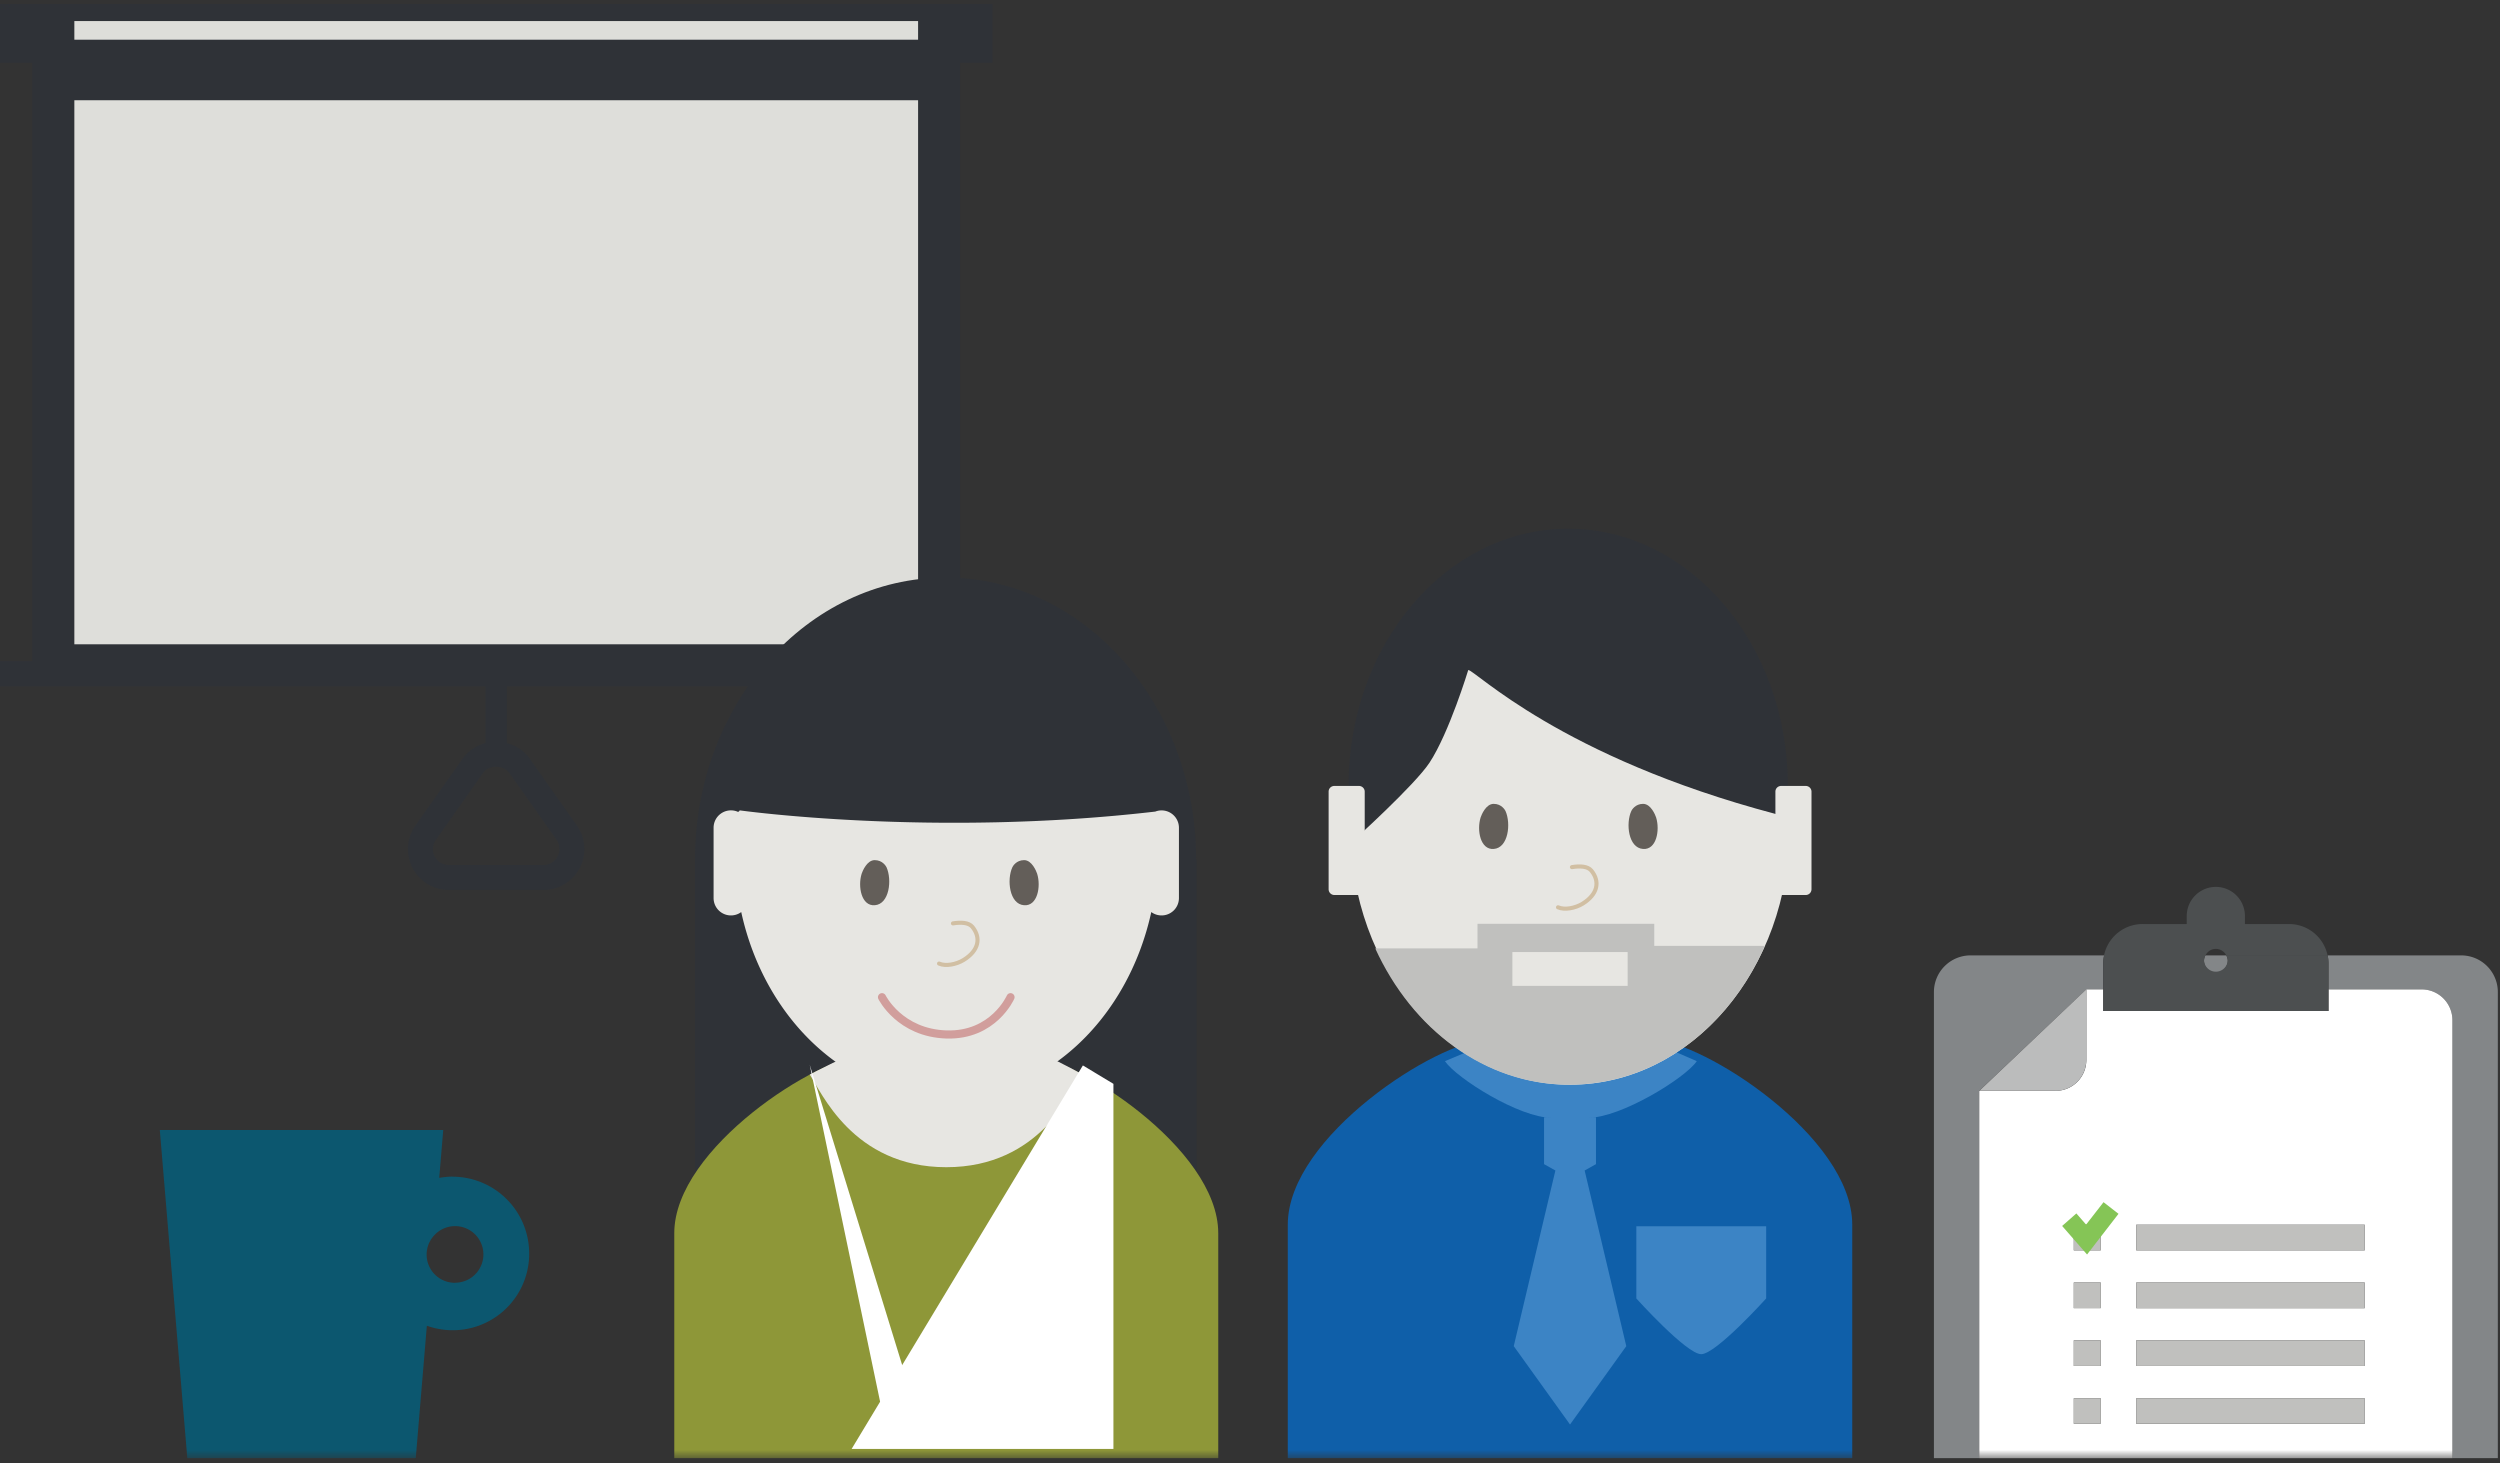
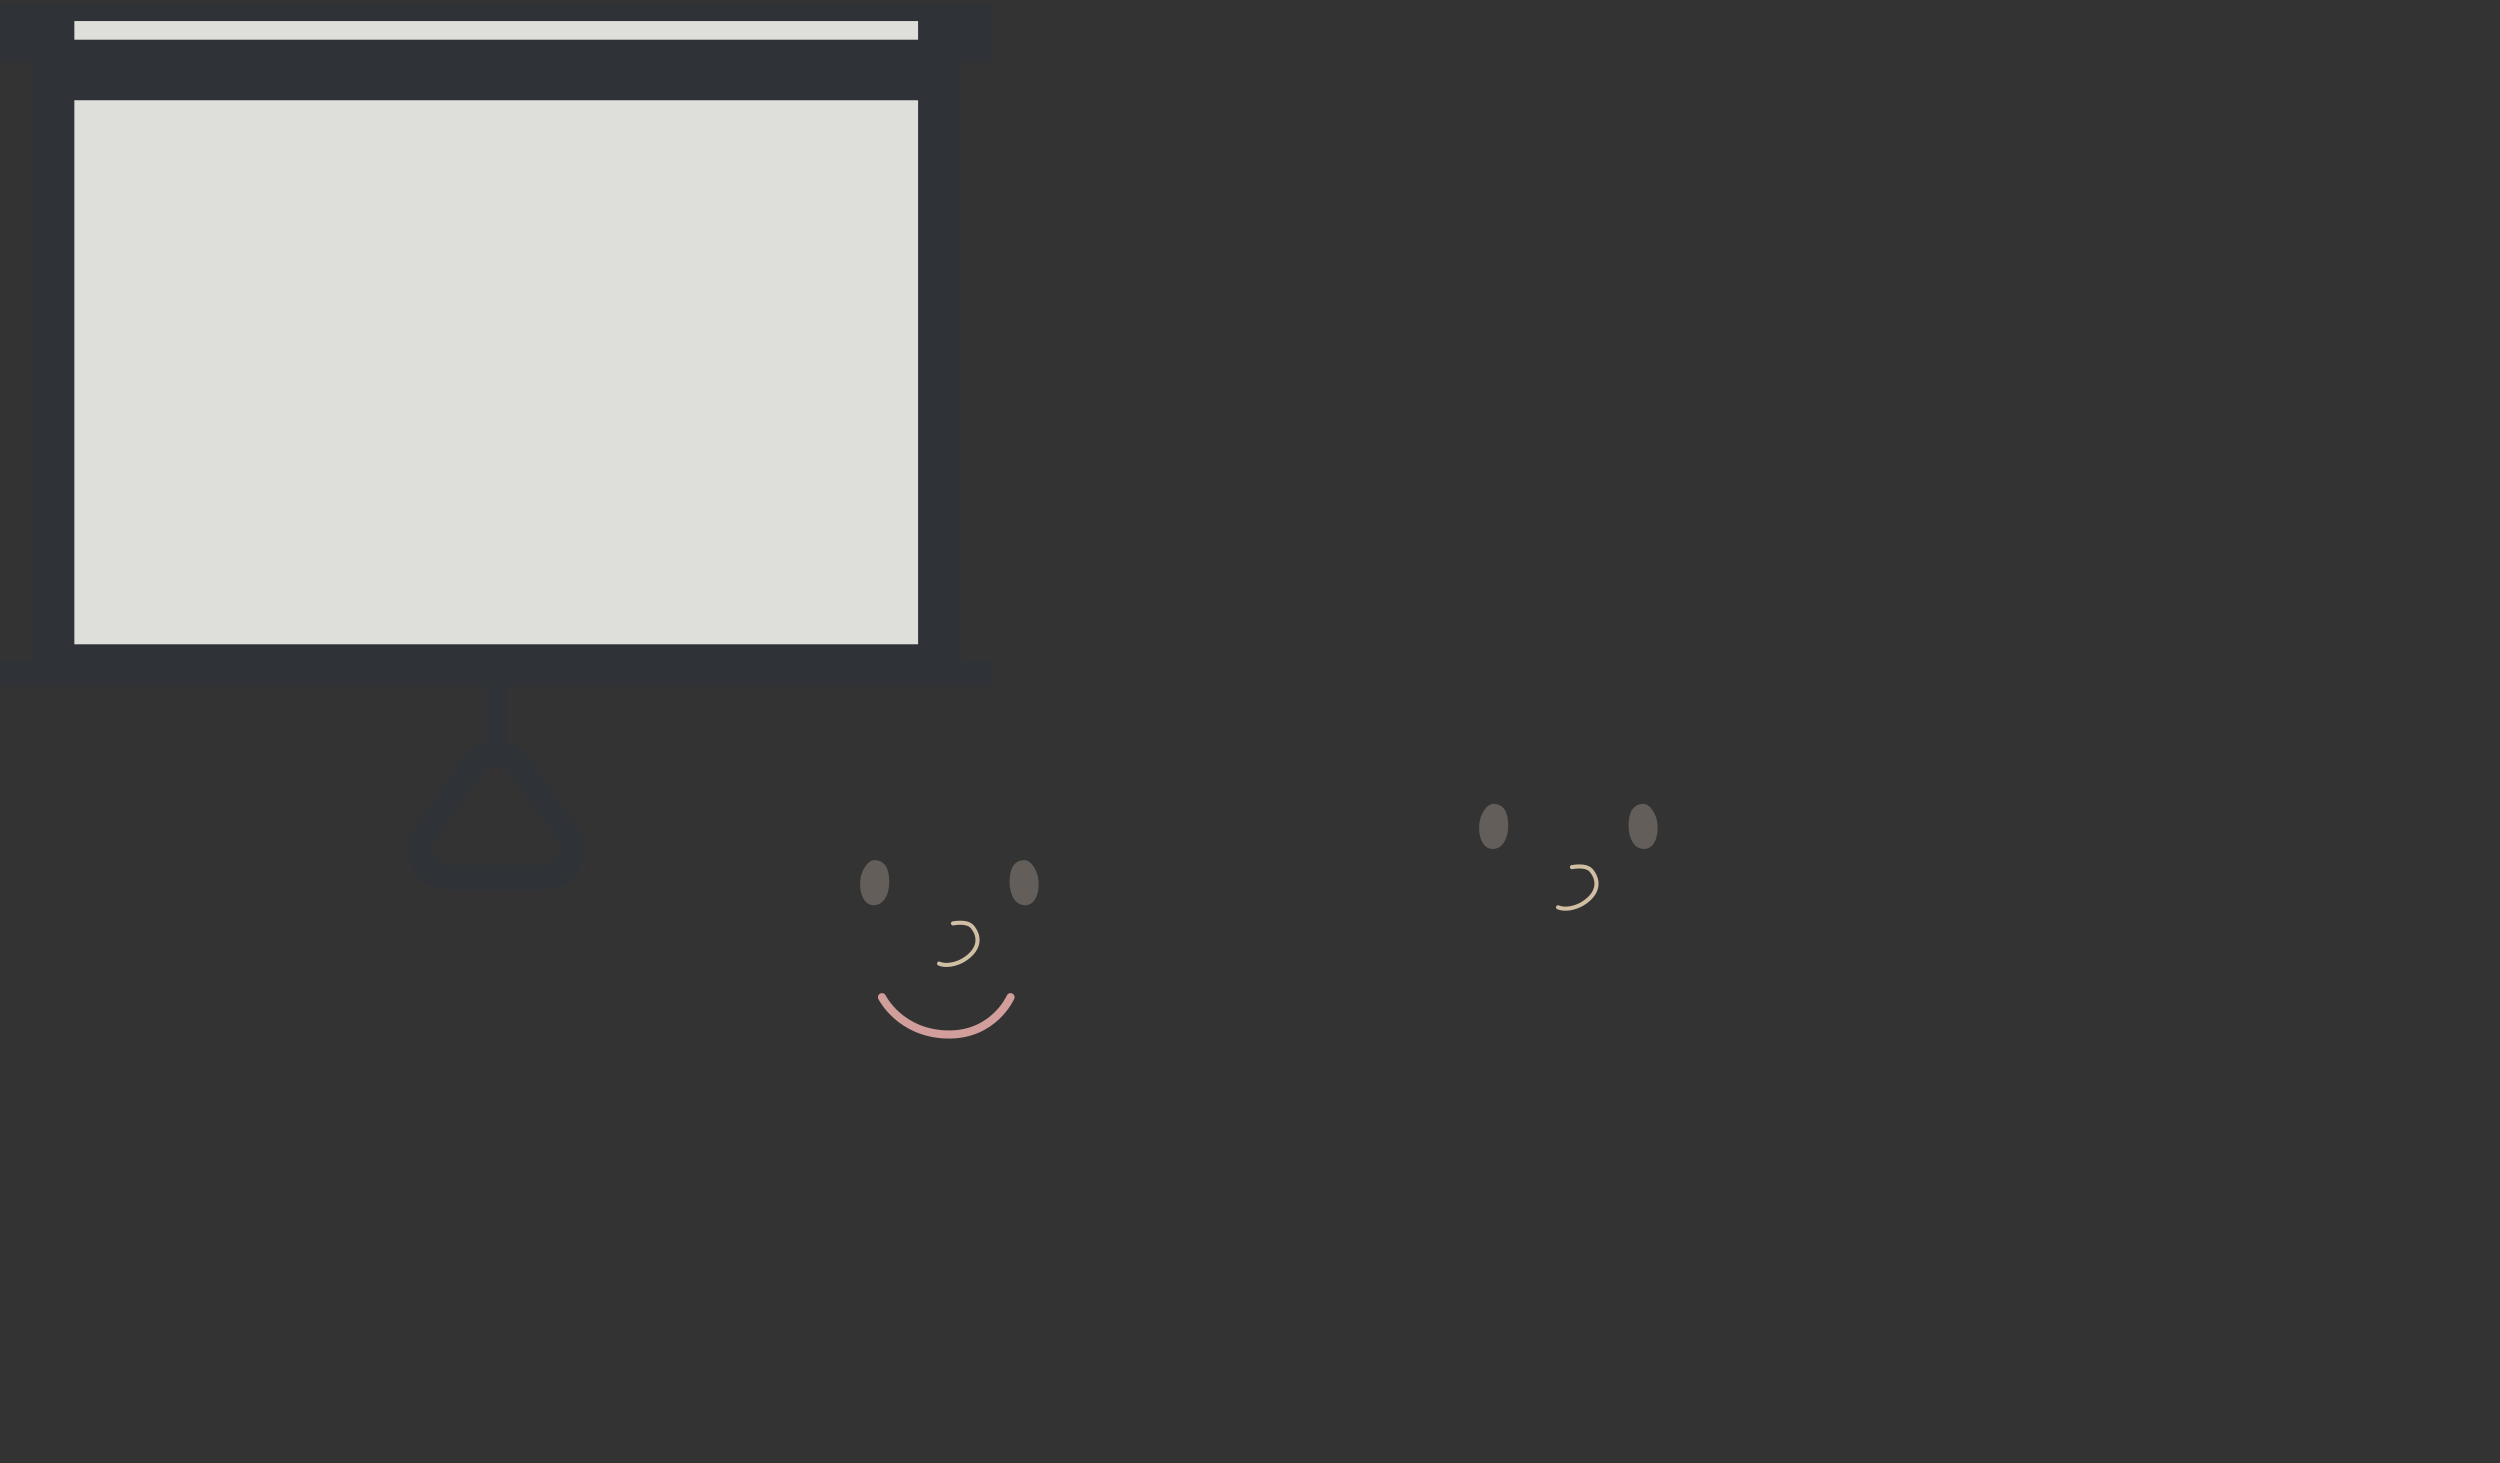
<svg xmlns="http://www.w3.org/2000/svg" xmlns:xlink="http://www.w3.org/1999/xlink" viewBox="0 0 311 182">
  <rect x="0" y="0" width="311" height="182" fill="#333333" stroke="none" />
  <defs>
-     <path id="a" d="M0 181.51h310.73V.61H0z" />
-   </defs>
+     </defs>
  <g fill="none" fill-rule="evenodd">
    <path fill="#2F3237" d="M4.01 83.11h115.43V1.82H4.01z" />
    <path fill="#DEDEDA" d="M9.25 80.15h104.96V12.47H9.25z" />
    <path fill="#2F3237" d="M0 85.39h123.46v-3.15H0zM0 7.81h123.46V.49H0z" />
    <path fill="#DEDEDA" d="M9.25 4.94h104.96V2.62H9.25z" />
    <path fill="#2F3237" d="M60.41 93.29h2.64v-9.48h-2.64z" />
    <g transform="translate(0 -.12)">
      <path fill="#2F3237" d="M61.73 95.5c-.69 0-1.3.29-1.63.76l-5.87 8.33a1.98 1.98 0 0 0 1.62 3.14H67.6c.75 0 1.43-.41 1.77-1.08.34-.66.29-1.45-.14-2.06l-5.88-8.33a1.96 1.96 0 0 0-1.62-.75Zm5.87 15.33H55.85a5.08 5.08 0 0 1-4.15-8.04l5.87-8.32a5.04 5.04 0 0 1 4.16-2.06c1.69 0 3.24.77 4.15 2.06l5.87 8.33a5.08 5.08 0 0 1-4.15 8.03Z" />
-       <path fill="#838688" d="M274.18 119.64a1.47 1.47 0 1 0 2.95 0c0-.25-.08-.47-.18-.67h-2.6c-.1.2-.17.42-.17.67M289.67 123.2h11.59a3.83 3.83 0 0 1 3.82 3.83v54.48h5.65v-57.98a4.56 4.56 0 0 0-4.56-4.56h-16.61c.07.32.1.67.1 1.01v3.22ZM246.22 181.51v-45.7l13.31-12.6h2.1v-3.23c0-.35.05-.68.12-1.01h-16.62a4.56 4.56 0 0 0-4.55 4.56v57.98h5.64Z" />
      <mask id="b" fill="#fff">
        <use xlink:href="#a" />
      </mask>
      <path fill="#FFF" d="M265.75 155.66h28.42v-3.18h-28.42v3.18Zm0 7.2h28.42v-3.19h-28.42v3.18Zm0 7.18h28.42v-3.18h-28.42v3.18Zm0 7.2h28.42v-3.18h-28.42v3.17Zm-4.42-24.76v3.18h-3.35v-3.18h.3l-.73-.82.72.82h2.71l1.77-2.28-1.77 2.28h.35Zm-3.35 10.37h3.35v-3.18h-3.35v3.18Zm0 7.2h3.35v-3.19h-3.35v3.18Zm0 7.18h3.35v-3.17h-3.35v3.17Zm47.1-50.2a3.83 3.83 0 0 0-3.82-3.83h-11.6v2.69h-28.02v-2.69h-2.1v8.8a3.83 3.83 0 0 1-3.83 3.82h-9.49v45.7h58.86v-54.49Z" mask="url(#b)" />
      <path fill="#BBBCBC" d="M259.53 131.99v-8.79l-13.3 12.62h9.48a3.83 3.83 0 0 0 3.82-3.83" mask="url(#b)" />
      <path fill="#C0C0BE" d="M265.75 155.66h28.42v-3.18h-28.42zM265.75 162.85h28.42v-3.18h-28.42zM265.75 170.04h28.42v-3.18h-28.42zM265.75 177.23h28.42v-3.17h-28.42zM259.71 154.12l1.27-1.64h-2.71z" mask="url(#b)" />
      <path fill="#C0C0BE" d="M258.27 152.48h-.29v3.18h3.35v-3.18h-.35l-1.27 1.64zM257.98 162.85h3.35v-3.18h-3.35zM257.98 170.04h3.35v-3.18h-3.35zM257.98 177.23h3.35v-3.17h-3.35z" mask="url(#b)" />
      <path fill="#4C4F50" d="M275.65 118.16c.57 0 1.05.33 1.3.8h12.6a4.9 4.9 0 0 0-4.79-3.89h-5.49v-1a3.62 3.62 0 1 0-7.24 0v1h-5.49a4.9 4.9 0 0 0-4.8 3.9h12.62c.24-.48.72-.81 1.3-.81M261.64 123.2h28.03v-3.22c0-.34-.04-.69-.11-1.01h-12.61c.1.2.18.42.18.67a1.48 1.48 0 0 1-2.95 0c0-.25.07-.47.18-.67h-12.61c-.07.32-.11.67-.11 1.01v3.22ZM261.64 125.89h28.03v-2.69h-28.03z" mask="url(#b)" />
      <path fill="#85C556" d="m259.63 156.18-3.1-3.55 1.77-1.56 1.21 1.39 2.17-2.79 1.86 1.45z" mask="url(#b)" />
      <path fill="#2F3237" d="M86.46 107.07v49.42s-.11-13.05 31.17-13.05-.9-36.37-.9-36.37H86.47Z" mask="url(#b)" />
      <path fill="#2F3237" d="M148.86 107.07v49.42s.1-13.05-31.17-13.05c-31.28 0 .9-36.37.9-36.37h30.27Z" mask="url(#b)" />
      <path fill="#2F3237" d="M148.8 107.07c0 19.38-13.96 35.09-31.17 35.09s-31.17-15.71-31.17-35.1c0-19.38 13.96-35.09 31.17-35.09s31.17 15.71 31.17 35.1" mask="url(#b)" />
      <path fill="#8E9738" d="M127.93 131.46H107.5c-5.5 0-23.62 11.43-23.62 22.07v27.98h67.67v-27.98c0-10.64-18.11-22.07-23.62-22.07" mask="url(#b)" />
      <path fill="#E7E6E2" d="M127.33 130.4c-1.18 0-9.61 3.6-9.61 3.6s-9.93-2.83-10.7-2.98c-.76-.15-6.29 2.78-6.29 2.78 1.39 2.04 5.32 11.52 16.99 11.52 11.66 0 15.6-9.48 16.99-11.52 0 0-6.2-3.4-7.38-3.4" mask="url(#b)" />
      <path fill="#E7E6E2" d="M92.02 100.93s-.13.27-.3.15a2.16 2.16 0 0 0-2.95 2.02v8.74a2.16 2.16 0 0 0 3.44 1.74c2.9 13.32 13.22 23.17 25.5 23.17 12.29 0 22.6-9.85 25.51-23.17a2.16 2.16 0 0 0 3.44-1.74v-8.74a2.16 2.16 0 0 0-2.94-2.02c-27.7 3.22-51.7-.15-51.7-.15" mask="url(#b)" />
-       <path fill="#FFF" d="m134.71 132.66-28.77 47.71h32.57v-45.42" mask="url(#b)" />
      <path fill="#FFF" d="m100.73 132.58 14.43 46.87h-4.64" mask="url(#b)" />
      <path fill="#0F5FA9" d="M205.91 129.57h-21.2c-5.71 0-24.51 11.86-24.51 22.9v29.04h70.22v-29.04c0-11.04-18.8-22.9-24.5-22.9" mask="url(#b)" />
-       <path fill="#3C84C5" d="M203.56 152.67h16.15v8.98s-6.24 6.93-8.08 6.93c-1.83 0-8.07-6.93-8.07-6.93v-8.98Z" mask="url(#b)" />
+       <path fill="#3C84C5" d="M203.56 152.67h16.15v8.98c-1.83 0-8.07-6.93-8.07-6.93v-8.98Z" mask="url(#b)" />
      <path fill="#3C84C5" d="m205.29 129.6-9.98 3.75-11.1-3.1-4.46 1.88c1.44 2.12 9.25 7.04 13.27 7.04l-.94-.05v5.82l1.41.79-5.18 21.85 7 9.75 7-9.75-5.18-21.85 1.41-.79v-5.82l-.94.05c4.02 0 12.04-4.92 13.48-7.04l-5.8-2.53Z" mask="url(#b)" />
      <path fill="#E7E6E2" d="M222.63 103.06c0 17.68-12.23 32-27.32 32s-27.32-14.32-27.32-32c0-17.67 12.23-32 27.32-32 15.1 0 27.32 14.33 27.32 32" mask="url(#b)" />
      <path fill="#2F3237" d="M220.86 101.37c2.24.6 1.55-1.05 1.55-3.48 0-17.68-12.24-32-27.33-32-15.09 0-27.32 14.32-27.32 32 0 2.33.21 4.6.62 6.78 0 0 7.6-6.87 9.45-9.67 2.45-3.73 4.82-11.53 4.82-11.53.85 0 11.45 10.82 38.21 17.9" mask="url(#b)" />
      <path fill="#E7E6E2" d="M224.63 111.46h-3.05a.72.72 0 0 1-.72-.72V98.6c0-.4.32-.71.72-.71h3.05c.4 0 .72.32.72.71v12.14c0 .4-.32.72-.72.72" mask="url(#b)" />
      <path fill="#C0C0BE" d="M188.14 122.76h14.34v-4.2h-14.34v4.2Zm17.65-4.97v-2.75H183.8v3.06h-12.72c4.6 10.1 13.68 16.96 24.12 16.96 10.62 0 19.82-6.92 24.34-17.27H205.8Z" mask="url(#b)" />
-       <path fill="#E7E6E2" d="M169.04 111.46H166a.72.72 0 0 1-.72-.72V98.6c0-.4.32-.71.72-.71h3.05c.4 0 .72.32.72.71v12.14c0 .4-.32.72-.72.72" mask="url(#b)" />
      <path fill="#0C576F" d="M56.6 159.7a3.51 3.51 0 0 1-2.55-5.94 3.52 3.52 0 1 1 2.56 5.93m-.32-13.2a9.7 9.7 0 0 0-1.65.16l.5-5.96H19.88l3.42 40.82h28.42l1.38-16.47a9.51 9.51 0 0 0 12.73-8.99 9.55 9.55 0 0 0-9.54-9.55" mask="url(#b)" />
    </g>
    <g>
      <path fill="#635E59" d="M108.82 112.61c-1.66.13-2.13-2.32-1.63-3.92.1-.3.65-1.69 1.62-1.69.98 0 1.4.75 1.47.88.71 1.57.36 4.6-1.46 4.73M127.4 112.61c1.66.13 2.12-2.32 1.62-3.92-.1-.3-.65-1.69-1.62-1.69-.97 0-1.4.75-1.46.88-.72 1.57-.37 4.6 1.45 4.73" />
      <path stroke="#D1BFA3" stroke-linecap="round" stroke-width=".51" d="M118.55 114.87c.99-.16 1.96-.12 2.42.44 1.1 1.36.79 2.94-1.08 4.1-.94.58-2.26.82-3.07.46" />
      <path stroke="#D19E9C" stroke-linecap="round" stroke-width="1.01" d="M125.71 124.05s-2.1 4.81-7.95 4.64c-5.85-.18-8.04-4.64-8.04-4.64" />
    </g>
    <g>
      <path fill="#635E59" d="M185.82 105.61c-1.66.13-2.13-2.32-1.63-3.92.1-.3.65-1.69 1.62-1.69.98 0 1.4.75 1.47.88.71 1.57.36 4.6-1.46 4.73M204.4 105.61c1.66.13 2.12-2.32 1.62-3.92-.1-.3-.65-1.69-1.62-1.69-.97 0-1.4.75-1.46.88-.72 1.57-.37 4.6 1.45 4.73" />
      <path stroke="#D1BFA3" stroke-linecap="round" stroke-width=".51" d="M195.55 107.87c.99-.16 1.96-.12 2.42.44 1.1 1.36.79 2.94-1.08 4.1-.94.58-2.26.82-3.07.46" />
    </g>
  </g>
</svg>